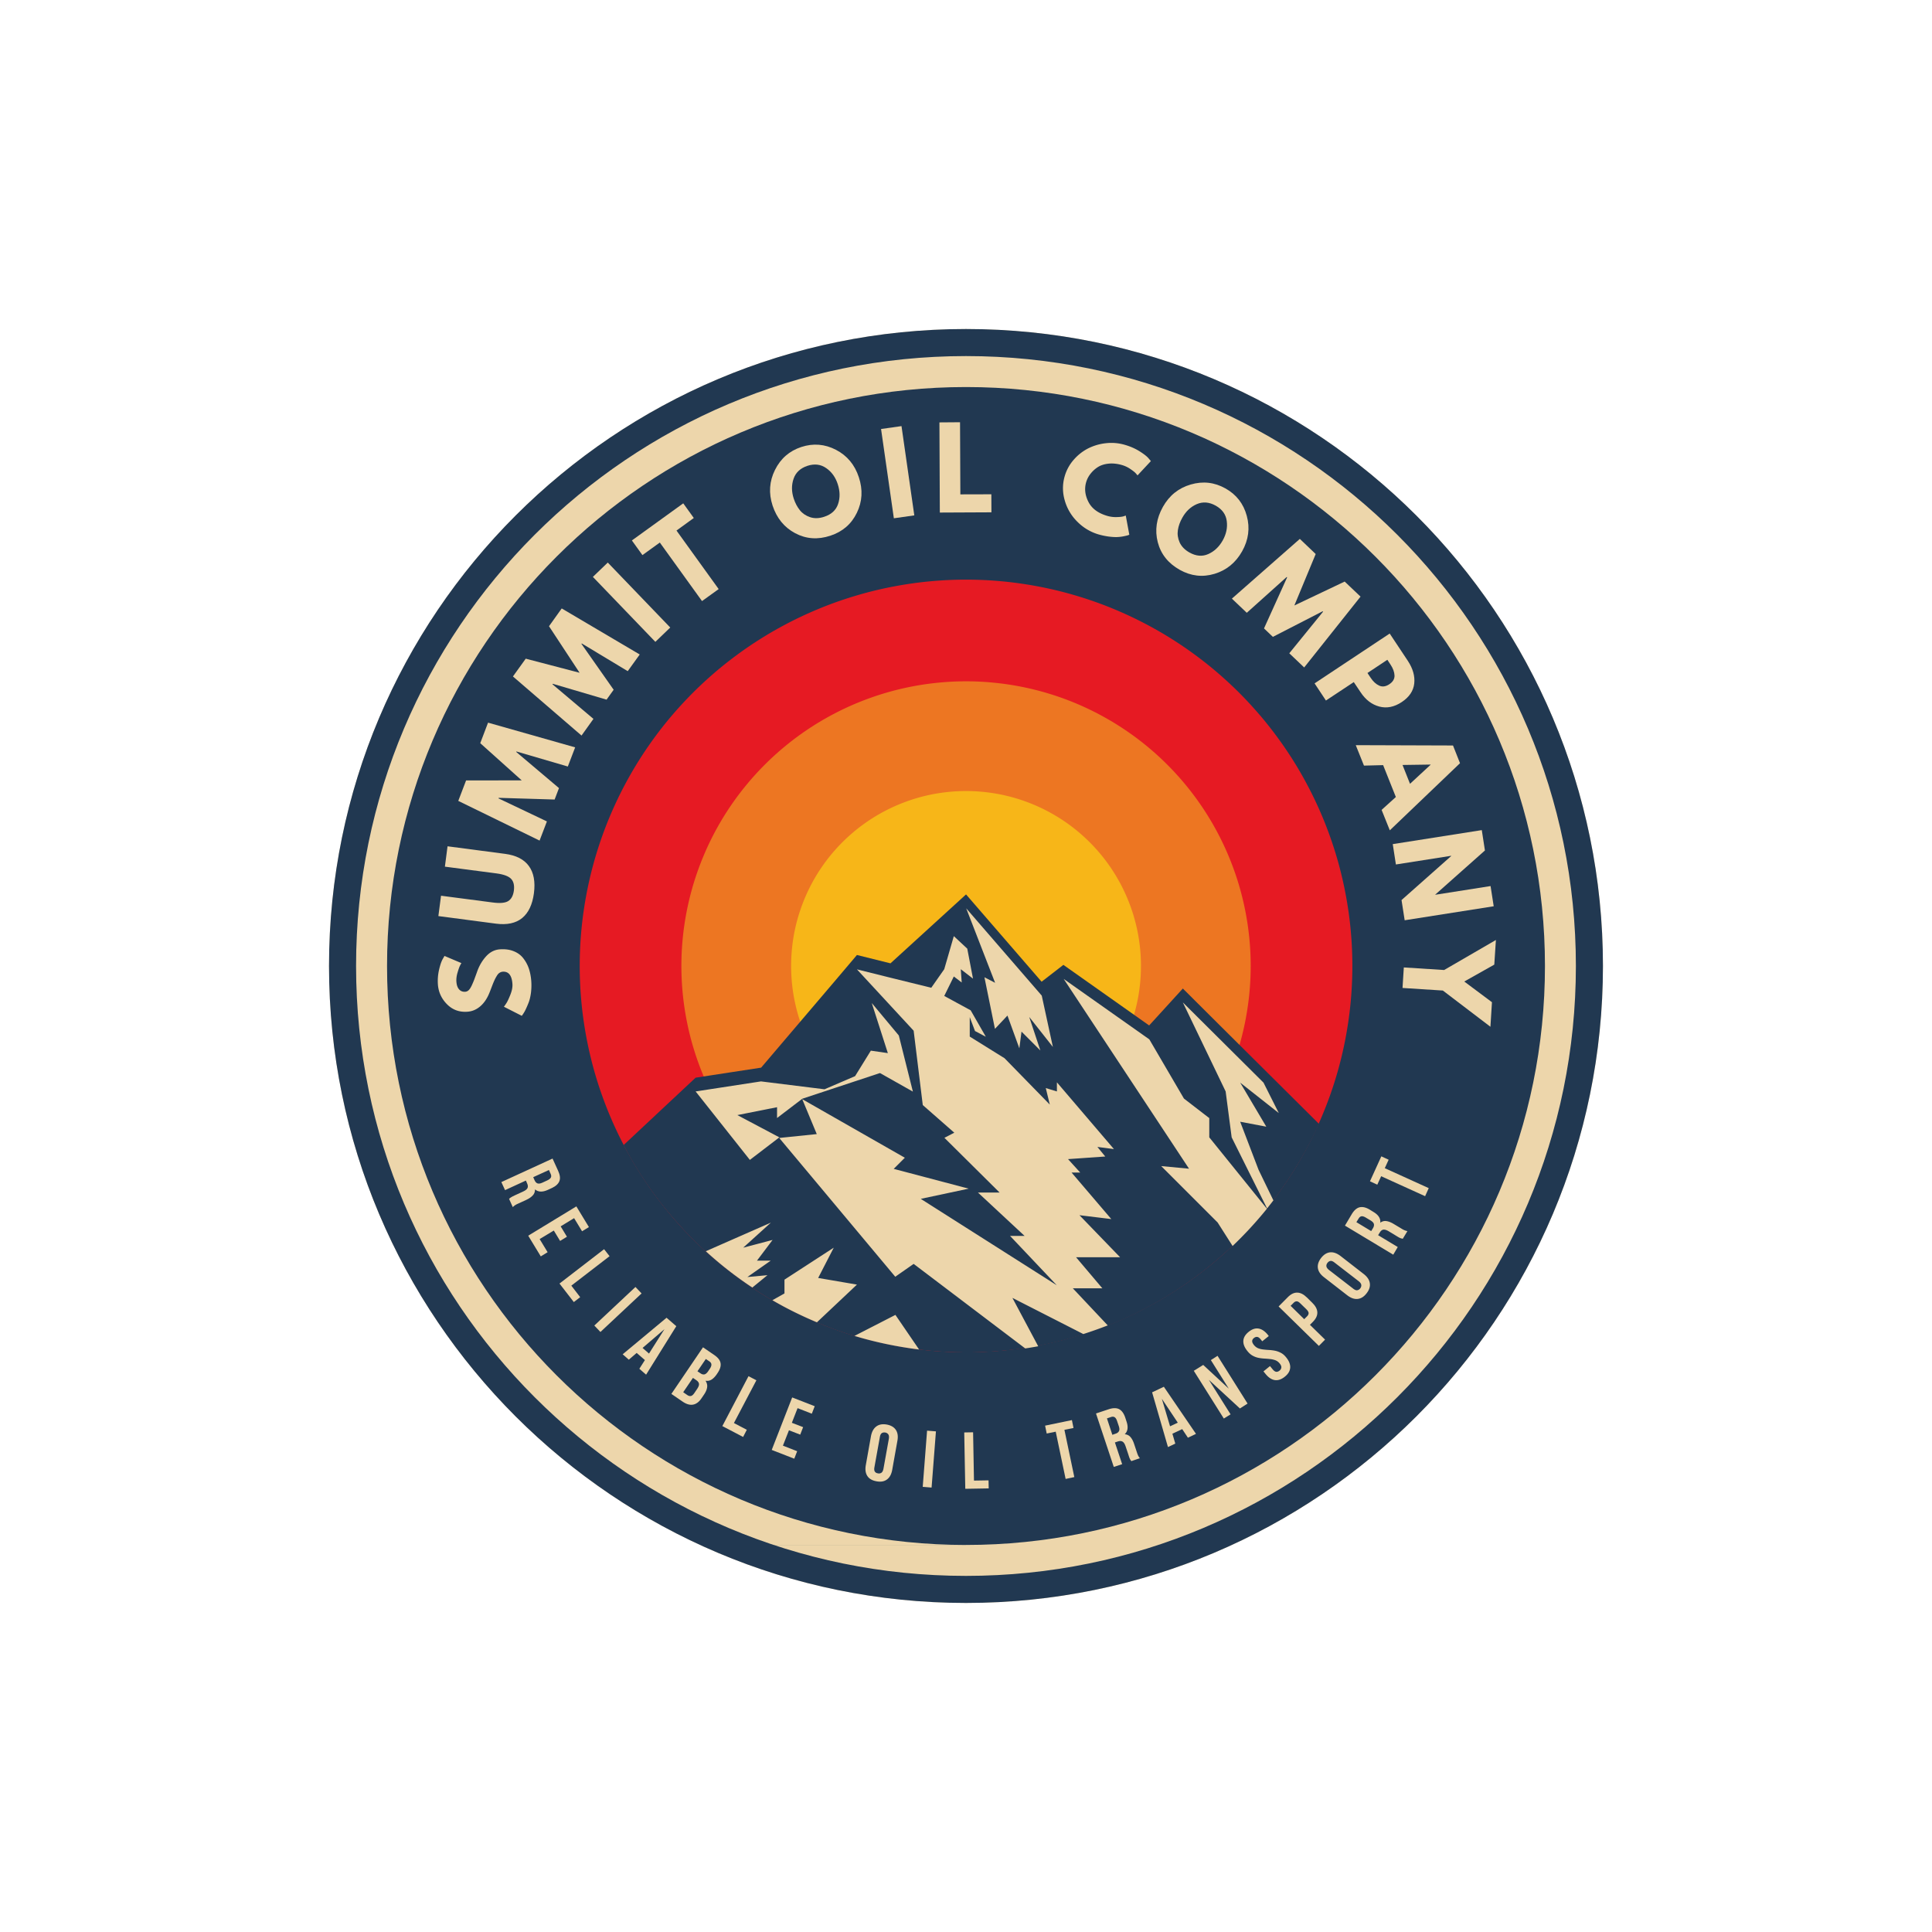
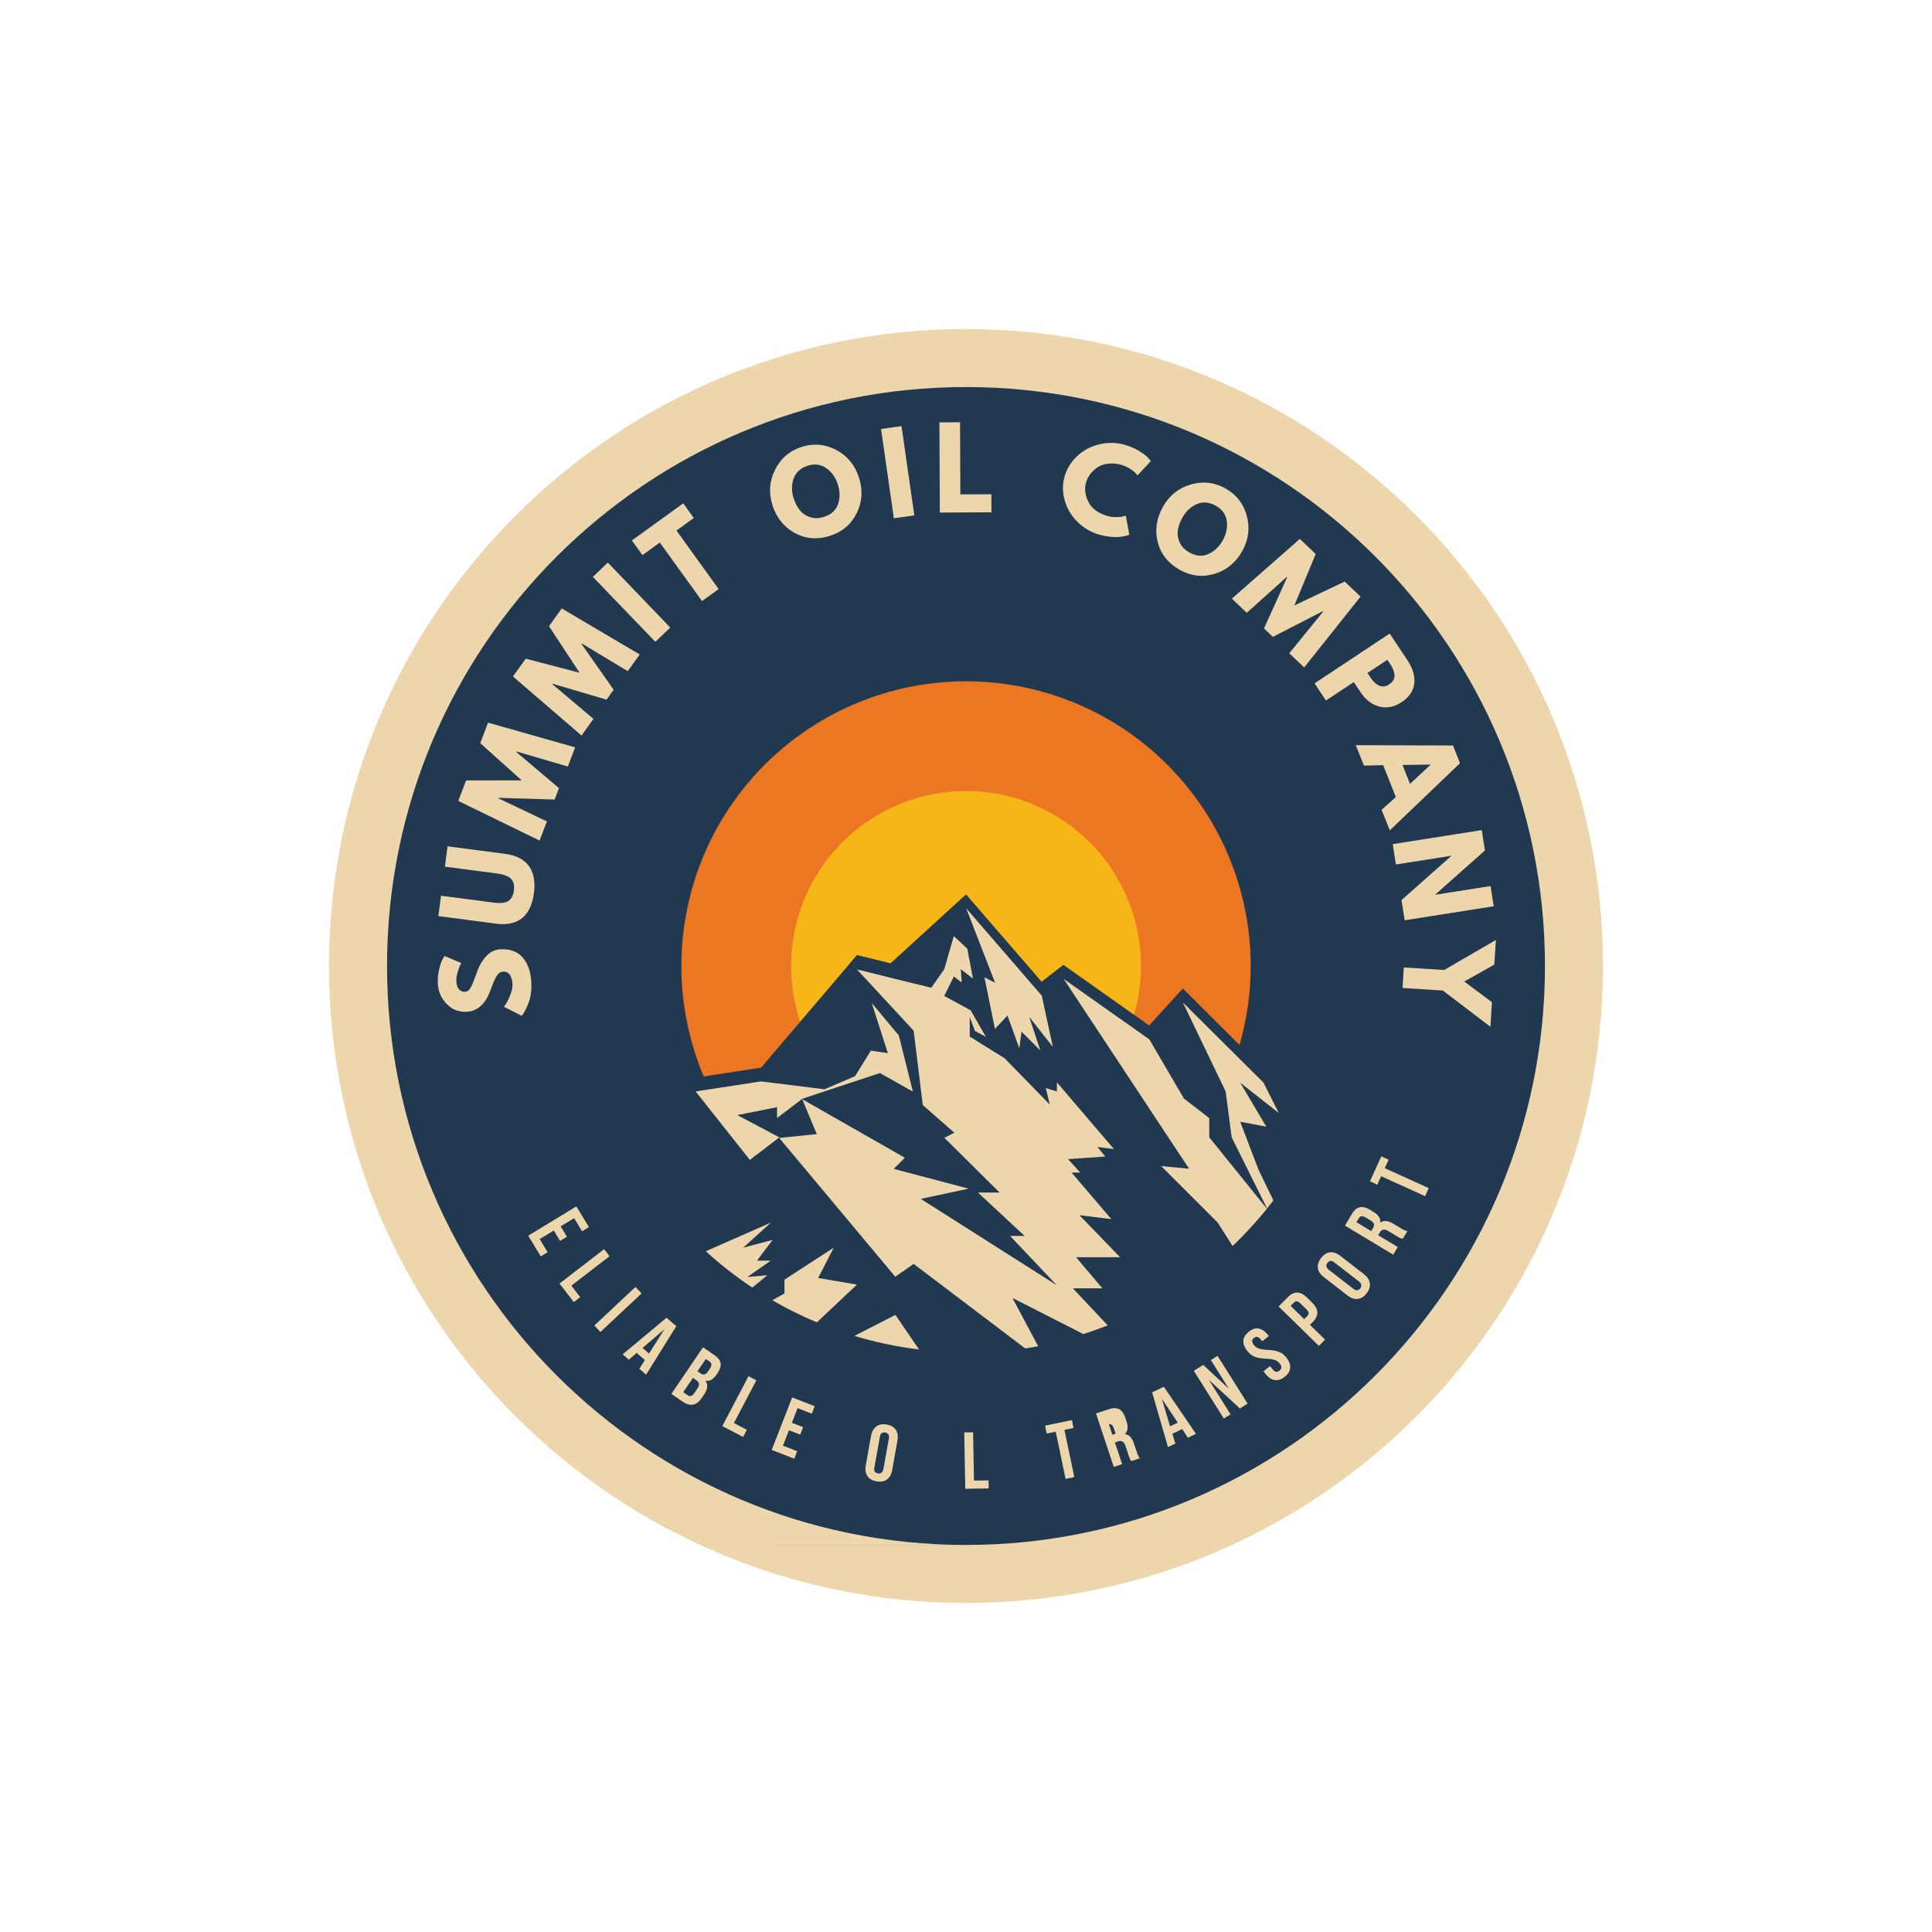
<svg xmlns="http://www.w3.org/2000/svg" data-bbox="-37.5 -37.5 450 450" height="500" viewBox="0 0 375 375" width="500" data-type="ugc">
  <g>
    <defs>
      <clipPath id="df15920d-660f-436f-91c7-799a0a0ddca8">
        <path d="M63.863 63.863h247.274v247.274H63.863Zm0 0" />
      </clipPath>
      <clipPath id="58cd08fc-376a-4b52-bd0b-bd1735a7542e">
        <path d="M187.5 63.863c-68.281 0-123.637 55.356-123.637 123.637S119.22 311.137 187.5 311.137 311.137 255.78 311.137 187.5 255.78 63.863 187.5 63.863m0 0" />
      </clipPath>
      <clipPath id="e94af5b9-c06d-40df-8d19-a9821998a5bf">
        <path d="M63.863 63.863H311.13V311.13H63.863Zm0 0" />
      </clipPath>
      <clipPath id="7ee66146-af1d-410c-8e22-51c55df9b3f5">
        <path d="M187.496 63.863c-68.281 0-123.633 55.352-123.633 123.633S119.215 311.13 187.496 311.13 311.13 255.777 311.13 187.496 255.777 63.863 187.496 63.863m0 0" />
      </clipPath>
      <clipPath id="54f882b6-9d2e-4ba5-a53c-e7b1e06319f1">
        <path d="M75.125 75.125h224.75v224.75H75.125Zm0 0" />
      </clipPath>
      <clipPath id="fc872de5-04ab-4fba-8585-ead0de10998c">
        <path d="M187.5 75.125c-62.062 0-112.375 50.313-112.375 112.375 0 62.063 50.313 112.375 112.375 112.375 62.063 0 112.375-50.312 112.375-112.375 0-62.062-50.312-112.375-112.375-112.375m0 0" />
      </clipPath>
      <clipPath id="309919d6-1205-4c5c-8c45-de6fba994536">
-         <path d="M112.508 112.508h150v150h-150Zm0 0" />
-       </clipPath>
+         </clipPath>
      <clipPath id="736aefaf-6a8f-4507-84f2-982a5320438a">
        <path d="M121 173h136v89.508H121Zm0 0" />
      </clipPath>
    </defs>
    <path fill="#ffffff" d="M412.5-37.5v450h-450v-450z" />
    <path fill="#ffffff" d="M412.5-37.5v450h-450v-450z" />
    <g clip-path="url(#df15920d-660f-436f-91c7-799a0a0ddca8)">
      <g clip-path="url(#58cd08fc-376a-4b52-bd0b-bd1735a7542e)">
        <path d="M63.863 63.863h247.274v247.274H63.863Zm0 0" fill="#edd6ab" />
      </g>
    </g>
    <g clip-path="url(#e94af5b9-c06d-40df-8d19-a9821998a5bf)">
      <g clip-path="url(#7ee66146-af1d-410c-8e22-51c55df9b3f5)">
-         <path stroke-width="10.5" stroke="#213851" d="M187.496 63.863c-68.281 0-123.633 55.352-123.633 123.633s55.352 123.633 123.633 123.633 123.633-55.352 123.633-123.633S255.777 63.863 187.496 63.863Zm0 0" fill="none" />
-       </g>
+         </g>
    </g>
    <g clip-path="url(#54f882b6-9d2e-4ba5-a53c-e7b1e06319f1)">
      <g clip-path="url(#fc872de5-04ab-4fba-8585-ead0de10998c)">
        <path d="M75.125 75.125h224.75v224.75H75.125Zm0 0" fill="#213851" />
      </g>
    </g>
    <g clip-path="url(#309919d6-1205-4c5c-8c45-de6fba994536)">
      <path d="M262.492 187.492q0 1.84-.09 3.68a77 77 0 0 1-.27 3.672 77 77 0 0 1-1.081 7.277 74.5 74.5 0 0 1-2.942 10.633 76 76 0 0 1-2.816 6.8 70 70 0 0 1-1.656 3.286 74 74 0 0 1-5.903 9.32 74 74 0 0 1-2.261 2.903 71 71 0 0 1-2.407 2.785q-1.235 1.365-2.535 2.668a74 74 0 0 1-5.453 4.941 81 81 0 0 1-2.902 2.266 73 73 0 0 1-3.008 2.117 72 72 0 0 1-3.11 1.969 74 74 0 0 1-9.855 4.96 76 76 0 0 1-6.93 2.481 75 75 0 0 1-7.137 1.785 76 76 0 0 1-3.624.633q-1.823.268-3.653.45-1.832.18-3.672.269a72 72 0 0 1-3.68.09 72 72 0 0 1-3.679-.09 72 72 0 0 1-3.672-.27 77 77 0 0 1-3.652-.449 76.4 76.4 0 0 1-10.762-2.418 76 76 0 0 1-6.93-2.48 72 72 0 0 1-3.363-1.493 74 74 0 0 1-9.601-5.437 73 73 0 0 1-3.008-2.117 81 81 0 0 1-2.903-2.266 74 74 0 0 1-5.453-4.941 74 74 0 0 1-2.535-2.668 71 71 0 0 1-2.406-2.786 78 78 0 0 1-2.266-2.902 73 73 0 0 1-2.117-3.008 72 72 0 0 1-1.969-3.109 74 74 0 0 1-3.469-6.488 76 76 0 0 1-2.816-6.801 73 73 0 0 1-2.137-7.043 75 75 0 0 1-1.433-7.215 72 72 0 0 1-.453-3.652 72 72 0 0 1-.27-3.672 77 77 0 0 1-.09-3.68q.001-1.84.09-3.68.088-1.84.27-3.667.18-1.835.453-3.657a75.5 75.5 0 0 1 2.414-10.762 76 76 0 0 1 2.48-6.93 76 76 0 0 1 3.145-6.651 78 78 0 0 1 1.816-3.204 74 74 0 0 1 1.97-3.109 73 73 0 0 1 2.116-3.008 74 74 0 0 1 4.672-5.687 78 78 0 0 1 2.535-2.668 74 74 0 0 1 2.668-2.535 75 75 0 0 1 2.786-2.407 77 77 0 0 1 5.91-4.382 80 80 0 0 1 3.109-1.97 78 78 0 0 1 3.203-1.812 76 76 0 0 1 6.652-3.148 73 73 0 0 1 6.93-2.477 73 73 0 0 1 7.137-1.789 76 76 0 0 1 7.277-1.082 82 82 0 0 1 3.672-.27 77 77 0 0 1 3.68-.09q1.84.001 3.68.09 1.839.095 3.671.27a77 77 0 0 1 7.278 1.082q1.806.359 3.59.805c1.191.3 2.375.625 3.546.984a73 73 0 0 1 6.93 2.477 76 76 0 0 1 6.652 3.148 78 78 0 0 1 3.204 1.813c1.05.633 2.09 1.289 3.109 1.969a77 77 0 0 1 5.91 4.383 75 75 0 0 1 2.785 2.406q1.366 1.235 2.668 2.535a78 78 0 0 1 4.942 5.453 77 77 0 0 1 4.382 5.91 74 74 0 0 1 3.782 6.313 76 76 0 0 1 3.148 6.652 76 76 0 0 1 2.48 6.93q.535 1.758.981 3.546a75.5 75.5 0 0 1 1.887 10.872c.117 1.218.21 2.44.27 3.667q.088 1.84.09 3.68m0 0" fill="#e61a23" />
    </g>
    <path d="M242.758 187.492q-.001 2.713-.266 5.414-.27 2.702-.797 5.364a55 55 0 0 1-5.46 15.265 56 56 0 0 1-2.79 4.653 55 55 0 0 1-3.23 4.355 55 55 0 0 1-3.64 4.016 54 54 0 0 1-4.016 3.64 55 55 0 0 1-4.356 3.23 55 55 0 0 1-9.55 5.105 55.1 55.1 0 0 1-15.731 3.943q-2.701.264-5.414.265-2.713-.001-5.414-.265-2.702-.27-5.364-.797a55 55 0 0 1-10.367-3.145 55 55 0 0 1-9.55-5.105 55 55 0 0 1-4.356-3.23 54 54 0 0 1-4.016-3.641 55 55 0 0 1-3.64-4.016 55 55 0 0 1-3.23-4.356 55 55 0 0 1-5.105-9.55 55 55 0 0 1-3.145-10.367 56 56 0 0 1-.798-5.364 56 56 0 0 1-.265-5.414q.001-2.712.265-5.414.27-2.702.797-5.363a56 56 0 0 1 1.317-5.262 56 56 0 0 1 1.828-5.101 55 55 0 0 1 8.336-13.91 55.3 55.3 0 0 1 16.664-13.676 55 55 0 0 1 4.898-2.317 56 56 0 0 1 5.106-1.828 55 55 0 0 1 10.625-2.11 54.5 54.5 0 0 1 10.828 0 55.1 55.1 0 0 1 20.629 6.255 56 56 0 0 1 4.652 2.789 55 55 0 0 1 4.356 3.23 55.3 55.3 0 0 1 10.887 12.012 55 55 0 0 1 5.105 9.555 56 56 0 0 1 1.828 5.101 55.7 55.7 0 0 1 2.113 10.625q.265 2.701.266 5.414m0 0" fill="#ed7622" />
    <path d="M221.46 187.492q0 1.67-.163 3.328a34 34 0 0 1-.488 3.297 35 35 0 0 1-.809 3.23q-.487 1.599-1.125 3.137a35 35 0 0 1-1.422 3.016 35 35 0 0 1-1.715 2.855 33 33 0 0 1-1.984 2.676 34 34 0 0 1-2.238 2.469 33 33 0 0 1-2.47 2.238q-1.287 1.06-2.675 1.985a34 34 0 0 1-5.871 3.14 35 35 0 0 1-3.137 1.121 33 33 0 0 1-3.23.809c-1.09.219-2.192.379-3.297.488a34 34 0 0 1-6.656 0 34 34 0 0 1-3.297-.488 33 33 0 0 1-3.23-.809 35 35 0 0 1-3.137-1.12 34 34 0 0 1-5.871-3.141 33 33 0 0 1-2.676-1.985 33 33 0 0 1-2.469-2.238 34 34 0 0 1-2.238-2.469 34 34 0 0 1-3.7-5.531 35 35 0 0 1-2.546-6.152 35 35 0 0 1-.809-3.23 34 34 0 0 1-.488-3.298 34 34 0 0 1 0-6.656 33.7 33.7 0 0 1 1.297-6.527 34.5 34.5 0 0 1 2.547-6.149 34 34 0 0 1 3.699-5.535 34 34 0 0 1 2.238-2.469 34 34 0 0 1 8.004-5.937q1.47-.785 3.012-1.422 1.539-.638 3.136-1.125 1.596-.48 3.23-.809a35 35 0 0 1 3.298-.488 34 34 0 0 1 6.656 0c1.105.11 2.207.274 3.297.488q1.636.33 3.23.809 1.599.487 3.137 1.125 1.54.637 3.012 1.422 1.47.79 2.86 1.715a34 34 0 0 1 5.144 4.222 34 34 0 0 1 2.238 2.47q1.06 1.287 1.984 2.675a35 35 0 0 1 1.715 2.86q.785 1.47 1.422 3.011.638 1.541 1.125 3.137.48 1.594.809 3.23.326 1.64.488 3.297.165 1.659.164 3.328m0 0" fill="#f7b618" />
    <g clip-path="url(#736aefaf-6a8f-4507-84f2-982a5320438a)">
      <path d="m246.535 208.727-9.867-9.805-7.078-7.05-5.25 5.757-1.29 1.41-10.019-7.078-6.629-4.68-4.226 3.27-14.668-16.946-14.668 13.38-6.508-1.622-4.527 5.34-9.63 11.309-4.44 5.218-6.266.958-6.45.992-4.62 4.316-9.356 8.758c.328.601.629 1.203.957 1.8a73.7 73.7 0 0 0 9.988 13.86c.18.207.36.387.54.598 1.41 1.531 2.878 3 4.41 4.379a73 73 0 0 0 9.027 7.05c1.289.868 2.61 1.68 3.93 2.457 2.761 1.622 5.64 3.032 8.64 4.29.957.39 1.918.78 2.88 1.14 1.23.45 2.456.871 3.687 1.262.242.058.48.148.718.207 4.051 1.23 8.25 2.101 12.54 2.64a75 75 0 0 0 7.41.54c.57 0 1.136.03 1.707.03 3.93 0 7.77-.3 11.52-.87.839-.117 1.679-.27 2.519-.418a77 77 0 0 0 8.699-2.192 86 86 0 0 0 4.738-1.68c9.086-3.566 17.277-8.878 24.234-15.476a76 76 0 0 0 6.66-7.226c.028-.032.028-.032.06-.063.417-.508.808-1.02 1.23-1.559a77 77 0 0 0 8.008-13.015c.3-.602.57-1.23.87-1.86Zm0 0" fill="#213851" />
    </g>
    <path d="m158.805 248.05 3.027-5.878-9.566 6.207v2.672l-2.34 1.32c2.758 1.617 5.637 3.027 8.637 4.29l7.769-7.321Zm-13.739-.179 4.528-3.18h-2.668l3.031-4.02-5.7 1.5 5.368-4.858-12.629 5.55a73 73 0 0 0 9.031 7.047l2.938-2.398Zm20.786 11.426c4.05 1.23 8.25 2.101 12.539 2.64l-4.59-6.718Zm48.14-9.207-5.129-6.059h8.547l-7.887-8.16 6.18.75-7.71-9.027h1.679l-2.367-2.61 7.226-.507-1.527-1.86 3.207.418-11.066-12.957v1.77l-2.16-.66.78 3.21-8.788-9-6.75-4.199v-3.777l1.02 2.7 2.1 1.108-2.94-5.128-5.13-2.79 1.86-3.78 1.531 1.171-.18-2.582 2.371 1.832-1.113-5.82-2.61-2.43-1.859 6.418-2.52 3.602-7.917-1.95-6.508-1.62 11.008 11.906 1.77 14.43 6.117 5.366-1.918.993 10.707 10.617h-4.2l9.059 8.426h-2.82l9.058 9.57-26.394-16.766 9.3-1.98-14.55-3.84 2.16-2.16-19.914-11.367 2.82 6.777-7.289.75 22.524 26.938 3.57-2.493 21.656 16.407c.84-.118 1.68-.27 2.52-.418l-5.008-9.391 13.765 7.02a85 85 0 0 0 4.739-1.68l-6.778-7.2h5.758Zm26.727-32.363 5.066.96-5.066-8.55 7.496 5.91-2.969-5.91-15.656-15.567 8.308 17.278 1.168 8.91 6.871 13.797c.418-.512.81-1.02 1.227-1.563l-2.879-5.937Zm-6.059-.75-4.86-3.75-6.718-11.489-16.617-11.726 24.324 36.832-5.398-.508 10.949 10.945 2.906 4.563a76 76 0 0 0 6.66-7.23l-11.187-13.856v-3.781Zm-83.387 3.78-8.156-4.32 7.707-1.53v2.1l4.918-3.75 15.059-4.98 6.39 3.602-2.73-10.89-5.25-6.298 3.121 9.72-3.3-.481-3.06 4.949-5.937 2.55-12.328-1.53-12.687 1.949 10.527 13.289Zm39.805-31.073 2.04 10.015 2.429-2.578 2.308 6.36.422-3.243 3.657 3.66-2.16-6.507 4.59 5.82-2.16-9.961-14.665-16.945 5.61 14.457Zm0 0" fill="#edd6ab" />
    <path d="M84.995 191.062a9.7 9.7 0 0 1 .218-2.797q.315-1.371.688-2.062l.375-.657 3.281 1.39a6 6 0 0 0-.297.548q-.171.346-.453 1.297-.279.953-.219 1.75.063 1 .532 1.515.456.503 1.187.453.362-.029.656-.297.283-.262.594-.906.299-.655.484-1.14l.532-1.454q.596-1.762 1.75-3.046 1.143-1.279 2.703-1.391c1.011-.07 1.902.047 2.672.36q1.157.456 1.859 1.359a6.8 6.8 0 0 1 1.094 2.015q.375 1.127.469 2.453c.054.762.03 1.516-.063 2.266-.102.75-.254 1.383-.453 1.89-.195.5-.395.962-.594 1.376a7 7 0 0 1-.516.89l-.218.297-3.469-1.765q.206-.262.5-.72.298-.468.766-1.64c.304-.781.433-1.46.39-2.047q-.169-2.513-1.89-2.39a1.3 1.3 0 0 0-.641.234c-.195.125-.383.352-.562.672a7 7 0 0 0-.438.844q-.169.362-.484 1.187-.31.816-.47 1.203-.666 1.643-1.78 2.594-1.109.938-2.47 1.031-2.356.176-3.968-1.453-1.606-1.622-1.766-3.86m0 0" fill="#edd6ab" />
    <path d="m86.868 164.265 11.172 1.469q3.22.423 4.625 2.375c.938 1.293 1.258 3.047.969 5.265q-.44 3.316-2.297 4.828-1.857 1.5-5.078 1.079l-11.172-1.47.516-3.952 10.03 1.312q2.1.284 3-.265.91-.56 1.11-2.047.189-1.499-.531-2.266-.732-.78-2.828-1.062l-10.031-1.313Zm0 0" fill="#edd6ab" />
    <path d="m110.215 148.78-9.984-2.921-.031.094 8.297 7.015-.844 2.22-10.86-.329-.03.11 9.39 4.468-1.422 3.719-15.781-7.703 1.515-3.969 10.797-.016-8.047-7.218 1.516-3.985 16.906 4.797Zm0 0" fill="#edd6ab" />
    <path d="m121.842 130.27-8.922-5.374-.062.078 6.25 8.906-1.376 1.922-10.437-3.078-.062.094 7.953 6.718-2.313 3.235-13.312-11.469 2.484-3.453 10.453 2.734-5.937-9.031 2.468-3.453 15.141 8.937Zm0 0" fill="#edd6ab" />
    <path d="m117.969 109.193 12.125 12.61-2.89 2.781-12.126-12.61Zm0 0" fill="#edd6ab" />
    <path d="m124.696 107.745-2.047-2.844 9.969-7.203 2.047 2.844-3.36 2.437 8.188 11.36-3.234 2.328-8.188-11.36Zm0 0" fill="#edd6ab" />
    <path d="M149.953 98.121q-1.172-3.608.469-6.906 1.64-3.31 5.109-4.453 3.481-1.139 6.734.547 3.247 1.688 4.438 5.328 1.202 3.644-.39 6.906c-1.056 2.18-2.766 3.656-5.141 4.438q-3.643 1.204-6.829-.485-3.17-1.685-4.39-5.375m4.11-1.343c.288.874.687 1.624 1.187 2.25.5.624 1.164 1.078 2 1.359q1.248.409 2.718-.078c1.407-.457 2.305-1.285 2.704-2.485.406-1.195.382-2.476-.063-3.843q-.656-2.029-2.25-3.125-1.58-1.107-3.64-.438c-1.376.461-2.274 1.297-2.688 2.516q-.626 1.816.031 3.844m0 0" fill="#edd6ab" />
    <path d="m174.981 82.707 2.485 17.328-3.969.563-2.484-17.329Zm0 0" fill="#edd6ab" />
    <path d="m186.342 81.957.062 14 6.016-.016.015 3.5-10.015.047-.078-17.5Zm0 0" fill="#edd6ab" />
    <path d="M214.918 100.133a5.8 5.8 0 0 0 1.766.234q.902-.01 1.359-.14l.469-.157.687 3.72q-.111.045-.281.109-.174.058-.781.187a8.4 8.4 0 0 1-1.25.156q-.659.03-1.657-.093a14 14 0 0 1-2.015-.422 9.55 9.55 0 0 1-4.094-2.453 9.34 9.34 0 0 1-2.453-4.141q-.691-2.391 0-4.734a8.3 8.3 0 0 1 1.75-3.172 9.3 9.3 0 0 1 2.812-2.203 10.1 10.1 0 0 1 3.454-1 9.3 9.3 0 0 1 3.625.312q1.624.469 2.89 1.266c.844.531 1.414.98 1.719 1.343l.469.547-2.594 2.782a6 6 0 0 0-.36-.422q-.221-.264-1-.797a5.7 5.7 0 0 0-1.624-.781q-1.395-.405-2.625-.282-1.238.128-2.094.672a5.7 5.7 0 0 0-1.422 1.297 4.8 4.8 0 0 0-.844 1.625q-.549 1.895.438 3.828.984 1.94 3.656 2.719m0 0" fill="#edd6ab" />
    <path d="M225.72 98.382q1.857-3.311 5.406-4.343c2.364-.688 4.61-.43 6.735.765q3.187 1.783 4.14 5.328.968 3.535-.906 6.875-1.877 3.328-5.36 4.375-3.484 1.046-6.75-.78-3.362-1.893-4.265-5.36c-.594-2.32-.262-4.61 1-6.86m3.766 2.11q-.674 1.19-.86 2.39-.188 1.207.344 2.407.546 1.184 1.906 1.953 1.934 1.076 3.657.297 1.732-.767 2.797-2.641 1.044-1.873.78-3.781-.252-1.904-2.14-2.969-1.892-1.06-3.672-.297-1.77.767-2.812 2.64m0 0" fill="#edd6ab" />
    <path d="m250.25 126.803 6.563-8.078-.078-.078-9.672 4.968-1.719-1.64 4.485-9.907-.078-.078-7.75 6.953-2.891-2.75 13.188-11.593 3.078 2.937-4.141 9.984 9.766-4.64 3.078 2.922-10.938 13.75Zm0 0" fill="#edd6ab" />
    <path d="m269.738 122.97 3.531 5.313q1.467 2.238 1.235 4.375-.235 2.156-2.422 3.61-2.19 1.45-4.36.875-2.173-.581-3.624-2.766l-1.329-1.984-5.406 3.578-2.203-3.328Zm-4.312 7.657.61.922c.5.75 1.054 1.258 1.671 1.531q.921.42 1.953-.266 1.043-.69 1.016-1.687c-.024-.676-.281-1.39-.781-2.14l-.61-.923Zm0 0" fill="#edd6ab" />
    <path d="m283.387 148.136-13.625 13.031-1.594-3.968 2.765-2.5-2.468-6.188-3.719.094-1.594-3.969 18.875.063Zm-9.704 4 4-3.703-.015-.031-5.438.078Zm0 0" fill="#edd6ab" />
    <path d="m281.677 166.108-10.735 1.687-.609-3.953 17.281-2.719.61 3.953-9.64 8.563.015.031 10.719-1.687.609 3.922-17.281 2.718-.61-3.922 9.656-8.562Zm0 0" fill="#edd6ab" />
    <path d="m290.354 182.45-.313 4.781-5.828 3.281 5.375 4.016-.297 4.766-9.234-7.032-7.828-.5.25-3.984 7.828.5Zm0 0" fill="#edd6ab" />
-     <path d="M98.812 232.706q.075-.065.14-.14.075-.065.203-.141.124-.082.313-.188.187-.093.484-.234l1.563-.719q.702-.314.875-.687c.113-.25.086-.555-.078-.907l-.235-.546-4.047 1.859-.718-1.562 9.937-4.563 1.078 2.36q.562 1.218.25 2.015-.315.81-1.468 1.344l-.782.36q-1.534.702-2.484-.095.013.704-.438 1.172-.44.48-1.218.844l-1.532.703q-.362.153-.625.313c-.18.113-.343.25-.5.406Zm7.734-5.61-3.047 1.391.266.61q.2.452.547.593.34.14.937-.125l.985-.453c.351-.168.582-.347.687-.547q.155-.293-.031-.703Zm0 0" fill="#edd6ab" />
    <path d="m108.823 238.035 1.219 2.015-1.328.813-1.22-2.016-2.75 1.656 1.548 2.547-1.328.813-2.438-4.016 9.344-5.687 2.437 4.015-1.328.813-1.547-2.547Zm0 0" fill="#edd6ab" />
    <path d="m117.253 242.465 1.063 1.36-7.422 5.718 1.719 2.235-1.235.953-2.781-3.594Zm0 0" fill="#edd6ab" />
    <path d="m123.341 249.803 1.188 1.25-7.985 7.484-1.187-1.25Zm0 0" fill="#edd6ab" />
    <path d="m125.409 266.82-1.313-1.141 1.078-1.688-1.593-1.39-1.532 1.312-1.187-1.047 8.516-7.093 1.89 1.64Zm-.688-5.188 1.25 1.094 3-4.735Zm0 0" fill="#edd6ab" />
    <path d="M138.594 262.979q1.125.752 1.266 1.609.14.846-.563 1.89l-.219.329q-.487.69-1.015 1a1.6 1.6 0 0 1-1.125.187q.418.643.312 1.297-.095.657-.594 1.39l-.5.735q-.703 1.043-1.625 1.219-.906.169-1.984-.547l-2.234-1.531 6.14-9.047Zm-4.094 4.468-1.89 2.782.812.562q.356.232.672.172.327-.064.672-.562l.531-.782q.434-.64.375-1.015-.048-.388-.531-.72Zm2.5-3.671-1.625 2.39.563.375q.386.282.75.235.375-.06.75-.594l.343-.516q.328-.481.297-.828-.016-.341-.39-.594Zm0 0" fill="#edd6ab" />
    <path d="m145.283 267.116 1.531.797-4.36 8.297 2.5 1.313-.718 1.39-4.031-2.11Zm0 0" fill="#edd6ab" />
    <path d="m153.698 276.164 2.188.844-.563 1.453-2.187-.844-1.172 2.984 2.766 1.078-.563 1.454-4.375-1.704 3.969-10.187 4.375 1.703-.563 1.453-2.765-1.078Zm0 0" fill="#edd6ab" />
    <path d="M169.728 284.77q-.11.58.078.86c.125.188.32.305.594.344a.85.85 0 0 0 .672-.11q.294-.2.406-.78l1.047-5.813q.091-.591-.11-.86c-.124-.187-.32-.304-.578-.359-.273-.039-.5 0-.687.125q-.282.189-.375.781Zm-.672-6.015q.246-1.295 1.031-1.875.779-.592 2.032-.375 1.248.235 1.78 1.063.528.814.282 2.11l-1 5.608q-.235 1.302-1.016 1.875-.784.593-2.03.36-1.255-.223-1.782-1.031-.532-.825-.297-2.125Zm0 0" fill="#edd6ab" />
-     <path d="m179.945 277.688 1.719.14-.844 10.907-1.719-.141Zm0 0" fill="#edd6ab" />
    <path d="m187.158 278.038 1.719-.031.171 9.375 2.829-.047.03 1.562-4.546.078Zm0 0" fill="#edd6ab" />
    <path d="m202.853 276.716 5.203-1.079.312 1.532-1.765.36 1.921 9.171-1.687.36-1.922-9.173-1.75.36Zm0 0" fill="#edd6ab" />
-     <path d="M219.591 283.603a1 1 0 0 0-.125-.172q-.048-.075-.125-.203a3 3 0 0 1-.14-.328 8 8 0 0 1-.172-.531l-.547-1.626q-.236-.716-.594-.921-.361-.219-.922-.032l-.562.188 1.406 4.219-1.625.53-3.453-10.374 2.453-.813q1.278-.42 2.047-.015.76.408 1.172 1.61l.265.812q.53 1.594-.36 2.437.705.064 1.126.563.42.487.687 1.296l.531 1.594q.124.392.25.672.14.284.344.531Zm-4.734-8.297 1.047 3.188.64-.22c.313-.1.524-.265.64-.484.126-.218.118-.535-.015-.953l-.344-1.015q-.187-.561-.468-.735-.282-.187-.703-.047Zm0 0" fill="#edd6ab" />
+     <path d="M219.591 283.603a1 1 0 0 0-.125-.172q-.048-.075-.125-.203a3 3 0 0 1-.14-.328 8 8 0 0 1-.172-.531l-.547-1.626q-.236-.716-.594-.921-.361-.219-.922-.032l-.562.188 1.406 4.219-1.625.53-3.453-10.374 2.453-.813q1.278-.42 2.047-.015.76.408 1.172 1.61l.265.812q.53 1.594-.36 2.437.705.064 1.126.563.42.487.687 1.296l.531 1.594q.124.392.25.672.14.284.344.531Zm-4.734-8.297 1.047 3.188.64-.22l-.344-1.015q-.187-.561-.468-.735-.282-.187-.703-.047Zm0 0" fill="#edd6ab" />
    <path d="m232.139 278.311-1.563.75-1.11-1.671-1.905.89.562 1.922-1.422.672-3.078-10.625 2.281-1.078Zm-5.032-1.468 1.5-.704-3.093-4.64Zm0 0" fill="#edd6ab" />
    <path d="m234.636 267.821 4.22 6.703-1.313.813-5.829-9.266 1.829-1.14 4.968 4.609-3.484-5.547 1.297-.828 5.828 9.266-1.484.953Zm0 0" fill="#edd6ab" />
    <path d="M242.128 262.248q-.844-1.03-.797-1.984c.031-.633.375-1.219 1.031-1.75q.984-.795 1.922-.64.938.157 1.781 1.187l.203.265-1.265 1.016-.281-.344c-.25-.312-.477-.476-.688-.5-.219-.031-.43.04-.64.203q-.329.252-.344.578-.031.33.343.797c.243.293.516.5.828.625q.457.177.985.235.533.064 1.11.094.578.035 1.14.14c.383.074.766.211 1.14.406q.562.282 1.047.891c.563.688.82 1.355.782 2q-.064.971-1.047 1.75c-.656.531-1.305.75-1.938.656q-.938-.14-1.781-1.172l-.422-.515 1.266-1.031.5.609c.25.305.484.469.703.5q.34.035.656-.235a.85.85 0 0 0 .344-.593q.047-.34-.328-.797a2 2 0 0 0-.813-.61 4.3 4.3 0 0 0-.984-.234q-.545-.058-1.125-.094a8.4 8.4 0 0 1-1.156-.14 3.8 3.8 0 0 1-1.125-.406q-.562-.295-1.047-.907m0 0" fill="#edd6ab" />
    <path d="M249.958 251.786q.908-.92 1.844-.89.925.015 1.875.952l1.016 1q.953.924 1 1.86c.03.625-.254 1.246-.86 1.859l-.578.578 2.938 2.875-1.203 1.219-7.813-7.656Zm.547 1.672 2.64 2.593.579-.578q.28-.292.281-.61-.014-.31-.437-.733l-1.172-1.141q-.421-.42-.719-.406-.311.001-.594.297Zm0 0" fill="#edd6ab" />
    <path d="M262.63 250.108q.468.376.796.328a.9.9 0 0 0 .594-.36q.248-.326.203-.671c-.023-.227-.187-.47-.5-.72l-4.672-3.608q-.468-.375-.797-.329-.34.048-.593.375c-.164.211-.235.43-.204.657.024.23.188.468.5.718Zm-5.626-2.188q-1.061-.809-1.203-1.781-.139-.966.625-1.969.785-.998 1.75-1.093c.649-.063 1.324.18 2.031.718l4.485 3.485c.695.543 1.094 1.136 1.187 1.78q.154.975-.625 1.97-.766 1-1.75 1.093-.966.095-2.015-.718Zm0 0" fill="#edd6ab" />
    <path d="M272.272 240.455a1 1 0 0 0-.203-.063 1.3 1.3 0 0 1-.235-.062 6 6 0 0 1-.328-.157q-.187-.105-.468-.28l-1.47-.892c-.437-.257-.788-.367-1.062-.328q-.405.064-.703.578l-.312.5 3.812 2.297-.875 1.485-9.375-5.64 1.328-2.235q.692-1.139 1.547-1.328.844-.187 1.922.453l.734.453q1.456.862 1.329 2.094c.375-.282.777-.383 1.203-.313.43.063.89.246 1.39.547l1.438.86c.226.148.437.261.625.343q.28.13.61.188Zm-9-3.235 2.875 1.735.344-.563q.252-.42.187-.781-.076-.374-.64-.719l-.922-.547q-.516-.312-.844-.265c-.219.03-.406.18-.563.437Zm0 0" fill="#edd6ab" />
    <path d="m265.91 229.288 2.204-4.843 1.422.656-.75 1.64 8.531 3.875-.703 1.563-8.531-3.875-.75 1.64Zm0 0" fill="#edd6ab" />
  </g>
</svg>